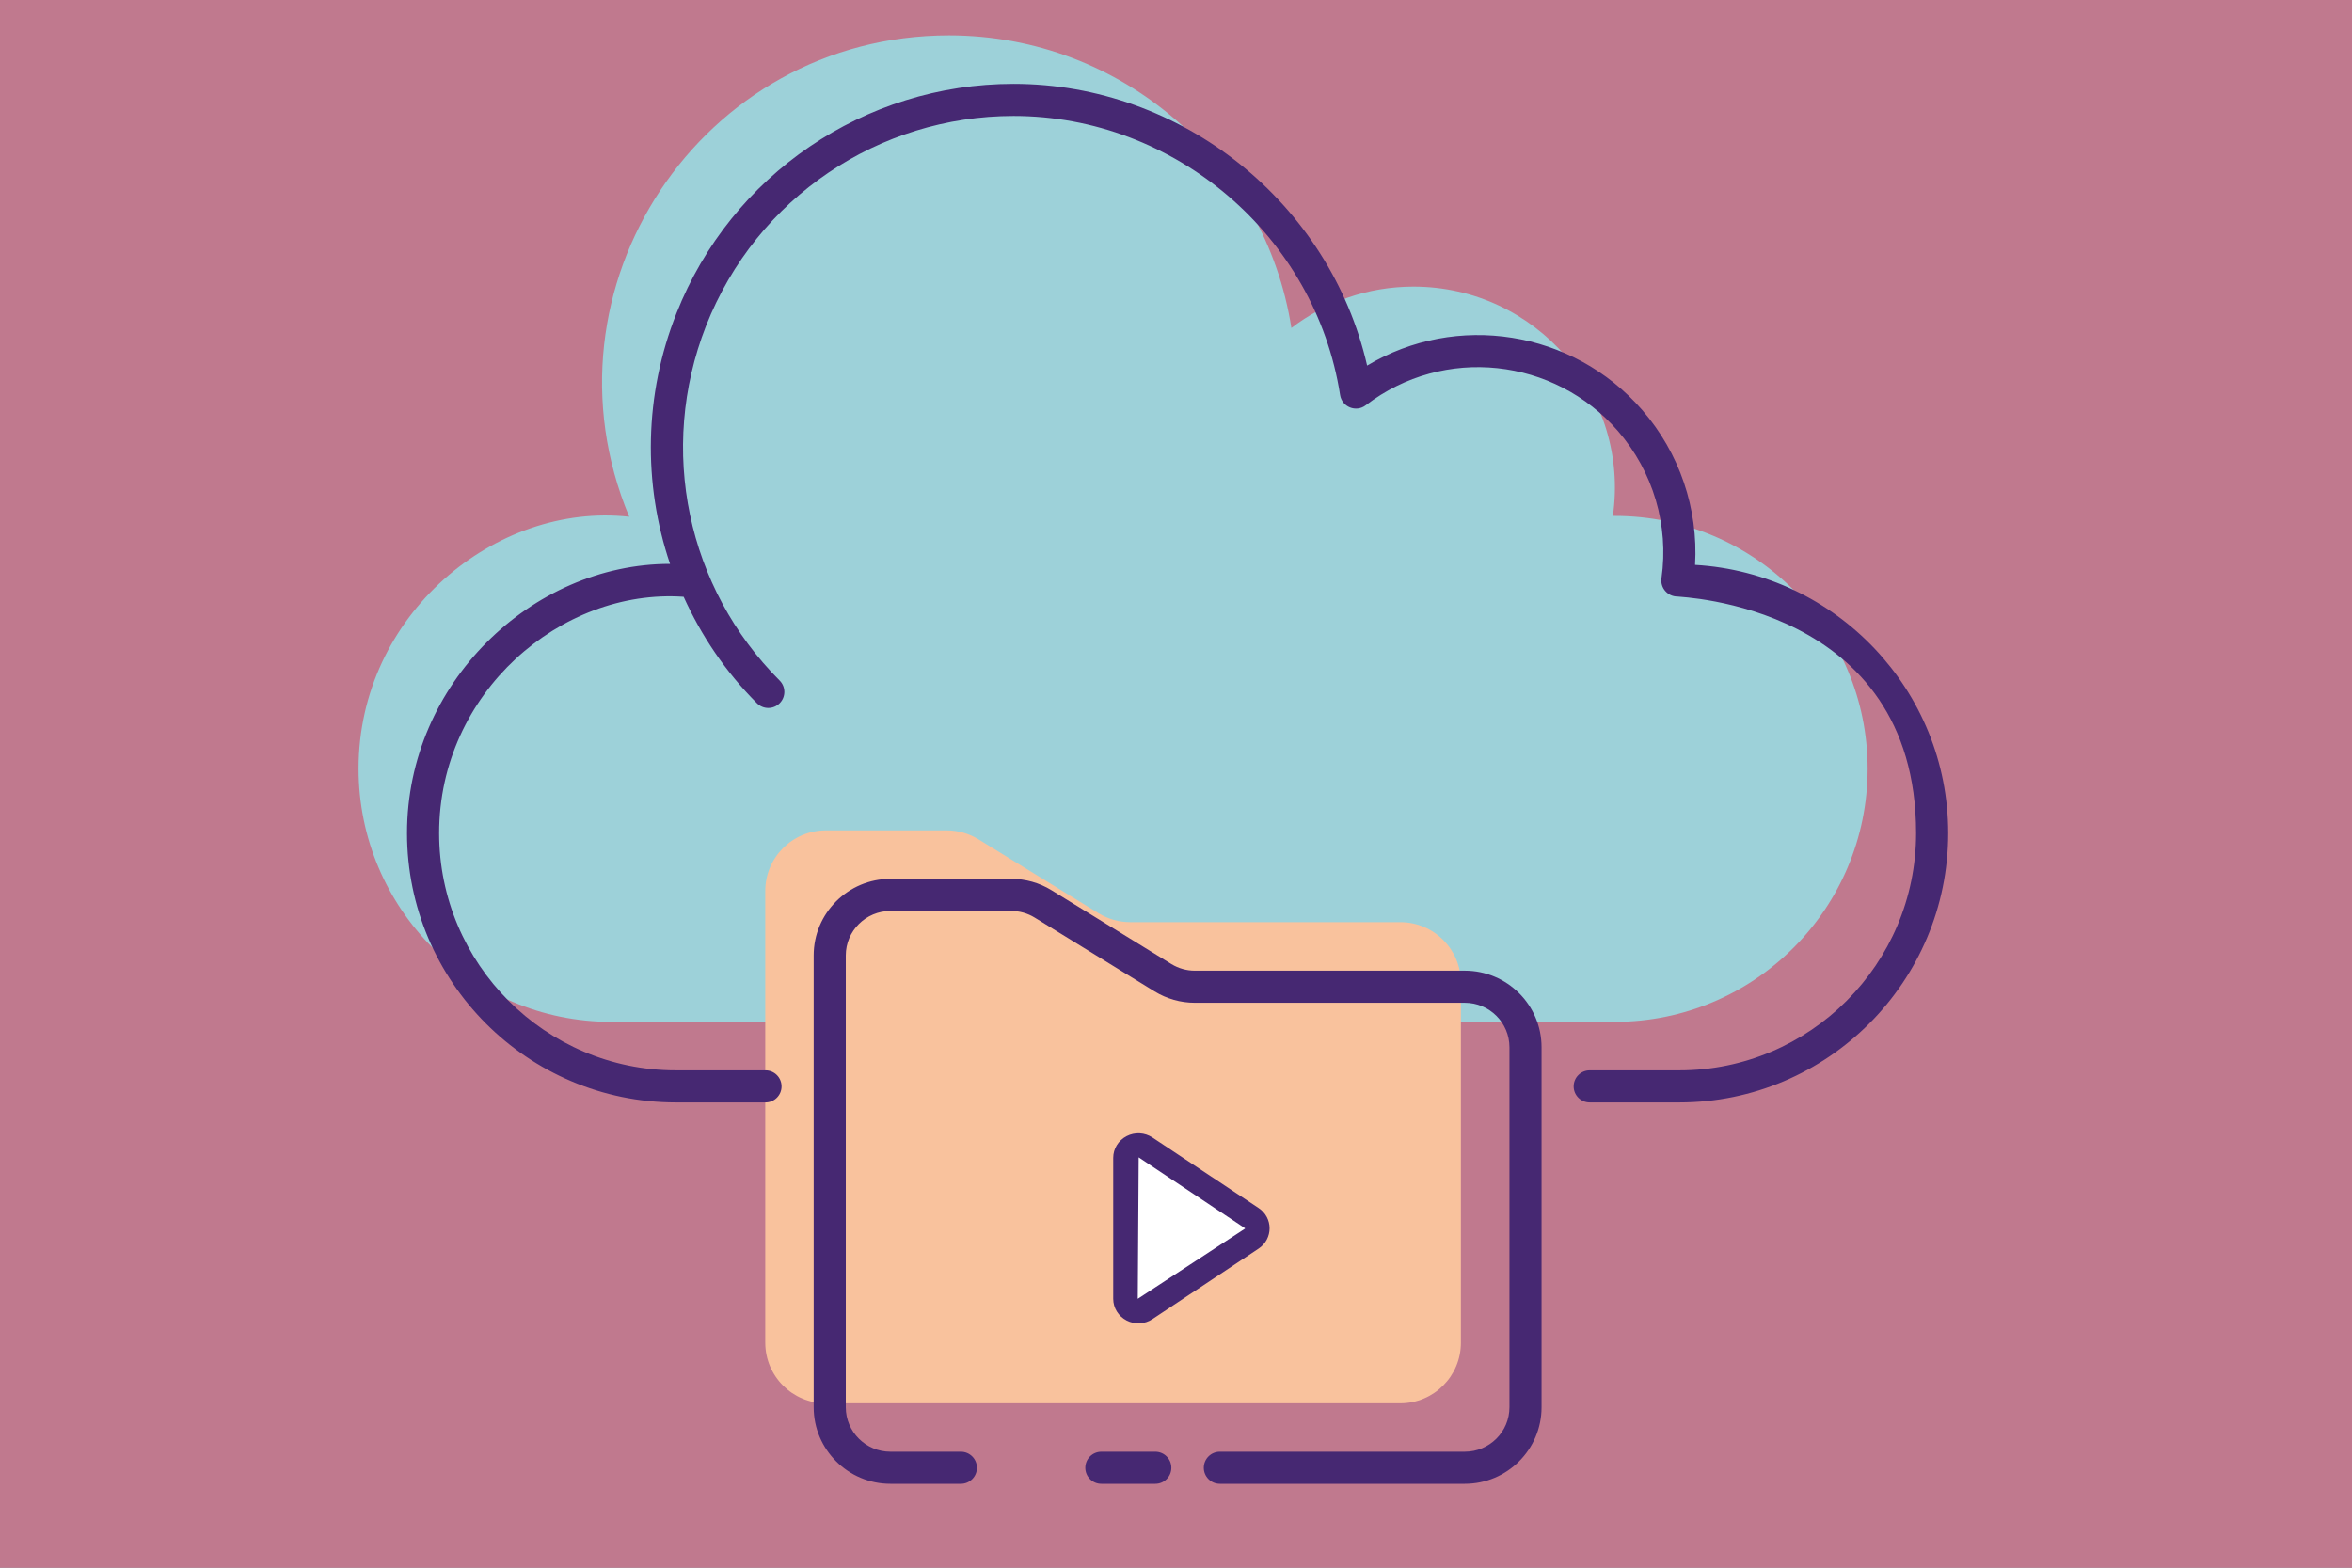
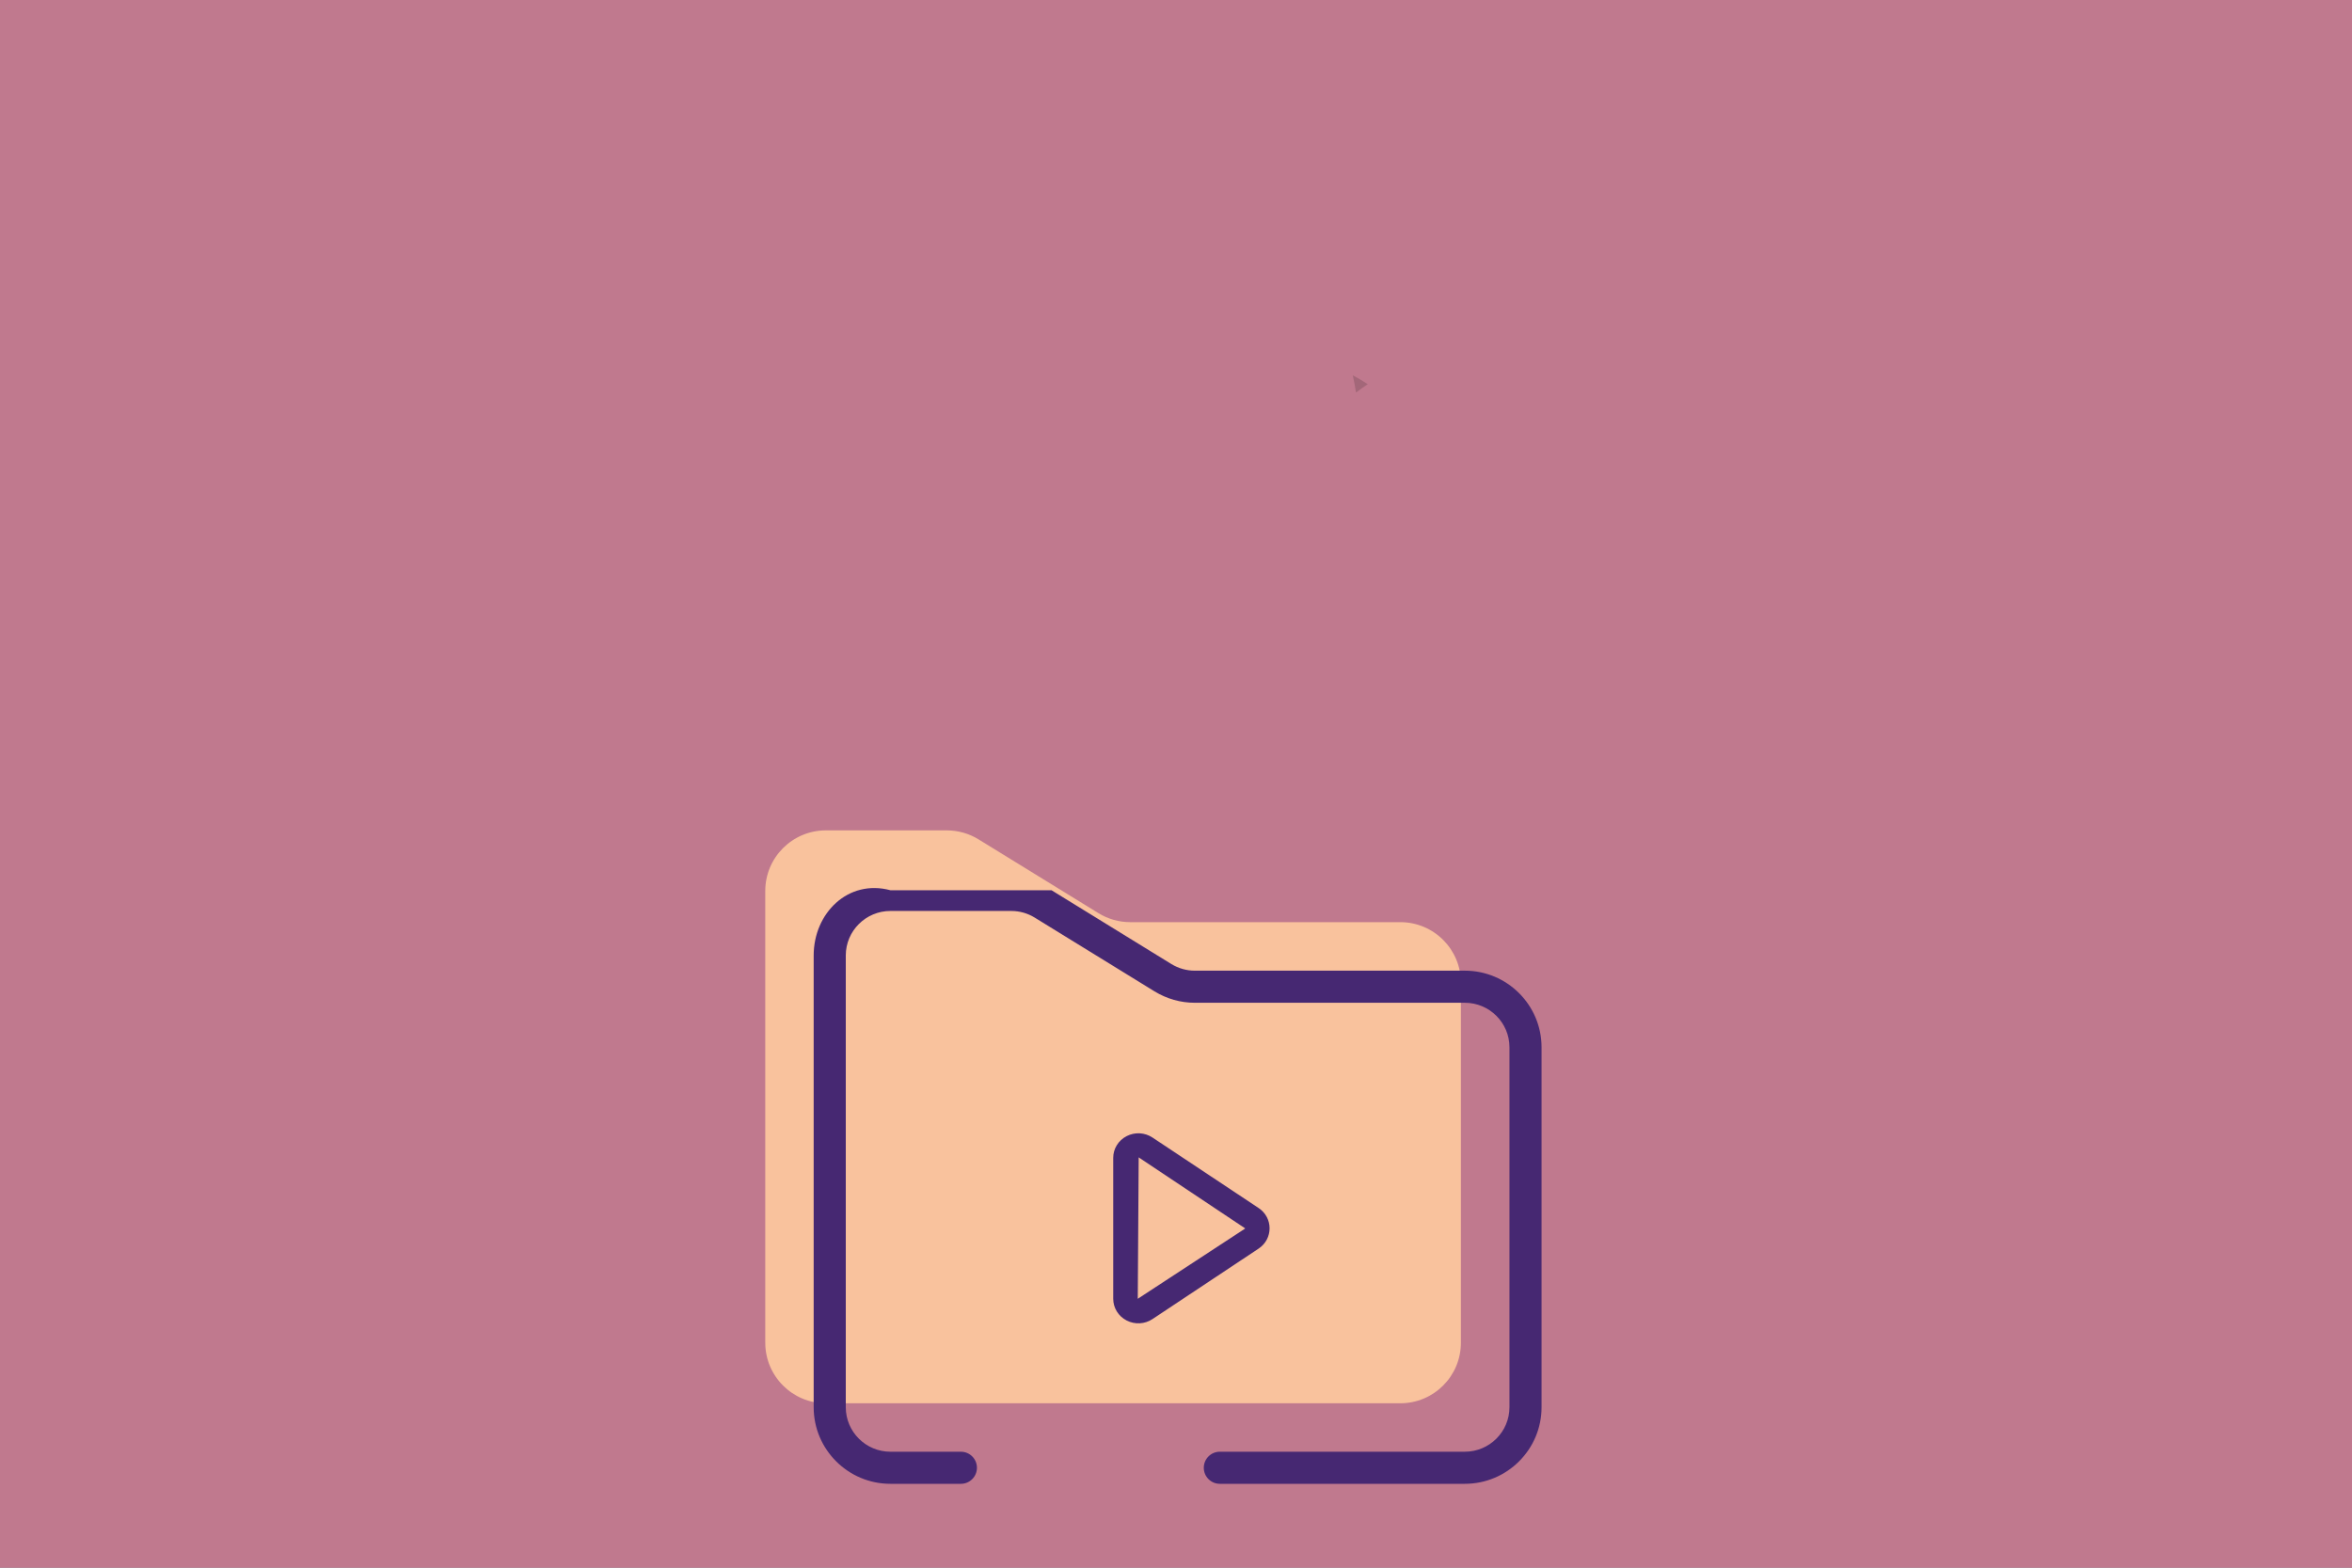
<svg xmlns="http://www.w3.org/2000/svg" width="729" height="486" viewBox="0 0 729 486" fill="none">
  <rect x="0" y="0" width="729" height="486" fill="#808080" stroke="none" />
  <g clip-path="url(#clip0_1030_231)">
    <rect width="729" height="486" fill="#B05772" />
    <rect width="729" height="486" fill="white" fill-opacity="0.2" />
-     <path d="M578.866 238.294C578.866 281.611 543.825 316.784 500.51 316.784H189.488C146.172 316.784 111.133 281.611 111.133 238.294C111.133 190.598 153.608 155.599 195.028 160.206C165.457 89.238 217.337 10.969 294.142 10.969C347.803 10.969 392.253 50.347 400.263 101.672C410.742 93.663 423.823 88.858 438.106 88.858C476.195 88.858 505.233 122.675 499.91 159.939H500.51C543.826 159.938 578.866 195.045 578.866 238.294Z" fill="#9DD1D9" />
    <path opacity="0.15" d="M423.928 119.109C422.696 119.931 421.464 120.811 420.291 121.691C419.997 119.872 419.703 118.112 419.293 116.351C420.877 117.172 422.461 118.111 423.928 119.109Z" fill="black" />
    <path d="M452.806 304.664V416.247C452.806 426.622 444.396 435.032 434.021 435.032H255.978C245.604 435.032 237.193 426.622 237.193 416.247V276.21C237.193 265.835 245.603 257.425 255.978 257.425H293.452C296.929 257.425 300.338 258.39 303.299 260.212L340.471 283.092C343.432 284.915 346.84 285.879 350.317 285.879H434.021C444.395 285.879 452.806 294.29 452.806 304.664Z" fill="#F9C29D" />
-     <path d="M388.832 384.234L354.41 407.619C351.641 409.5 347.895 407.519 347.895 404.174V357.405C347.895 354.06 351.641 352.079 354.41 353.96L388.832 377.344C391.265 378.997 391.265 382.581 388.832 384.234Z" fill="white" />
    <path d="M390.103 374.497L357.213 352.649C354.828 351.065 351.752 350.893 349.189 352.218C346.633 353.541 345.043 356.117 345.043 358.942V402.637C345.043 405.462 346.633 408.038 349.189 409.361C351.757 410.688 354.827 410.511 357.213 408.929L390.103 387.082C394.636 384.065 394.647 377.521 390.103 374.497ZM385.824 380.934L352.652 402.637L352.934 358.797L385.902 380.789C385.901 380.881 385.857 380.913 385.824 380.934Z" fill="#462872" />
-     <path d="M525.382 175.121C526.407 157.706 520.583 140.465 509.004 127.116C487.488 102.302 451.367 96.777 423.738 113.331C412.222 63.033 366.418 26 314.145 26C267.984 26 226.594 54.201 209.674 97.106C199.654 122.376 199.239 149.873 207.678 174.814C207.649 174.814 207.62 174.814 207.591 174.814C164.885 174.814 126.156 211.832 126.156 258.277C126.156 304.313 163.546 341.768 209.503 341.768H237.269C240.017 341.768 242.244 339.543 242.244 336.793C242.244 334.043 240.016 331.817 237.269 331.817H209.503C169.032 331.817 136.108 298.827 136.108 258.277C136.108 214.762 173.89 182.364 211.895 185.01C217.311 196.966 224.801 208.204 234.615 218.017C236.559 219.961 239.708 219.961 241.651 218.017C243.595 216.074 243.595 212.925 241.651 210.982C213.015 182.347 203.833 139.345 218.827 101.041C234.53 61.127 272.564 35.95 314.145 35.95C364.156 35.95 407.671 73.138 415.363 122.455C415.946 126.178 420.304 127.93 423.308 125.638C447.605 106.998 481.817 110.957 501.484 133.631C512.4 146.222 517.315 162.846 514.973 179.25C514.542 182.262 516.885 184.931 519.898 184.931C520.396 185.152 593.89 187.213 593.89 258.277C593.89 298.827 560.966 331.817 520.496 331.817H492.73C489.982 331.817 487.754 334.043 487.754 336.793C487.754 339.543 489.983 341.768 492.73 341.768H520.496C566.452 341.768 603.842 304.313 603.842 258.277C603.842 213.985 569.072 177.658 525.382 175.121Z" fill="#462872" />
-     <path d="M341.364 450.049C338.616 450.049 336.389 452.274 336.389 455.024C336.389 457.775 338.617 460 341.364 460H358.082C360.831 460 363.058 457.775 363.058 455.024C363.058 452.274 360.83 450.049 358.082 450.049H341.364Z" fill="#462872" />
-     <path d="M454.02 300.917H370.324C367.777 300.917 365.267 300.207 363.081 298.871L325.915 275.984C322.17 273.676 317.86 272.457 313.451 272.457H275.981C262.866 272.457 252.197 283.103 252.197 296.194V436.262C252.197 449.353 262.866 460 275.981 460H297.825C300.574 460 302.801 457.775 302.801 455.024C302.801 452.274 300.573 450.049 297.825 450.049H275.981C268.354 450.049 262.149 443.863 262.149 436.263V296.194C262.149 288.594 268.354 282.409 275.981 282.409H313.451C316.014 282.409 318.519 283.119 320.694 284.459L357.88 307.356C361.646 309.655 365.948 310.869 370.324 310.869H454.021C461.647 310.869 467.853 317.056 467.853 324.655V436.262C467.853 443.863 461.647 450.048 454.021 450.048H378.087C375.339 450.048 373.112 452.273 373.112 455.024C373.112 457.774 375.34 459.999 378.087 459.999H454.021C467.135 459.999 477.804 449.352 477.804 436.261V324.655C477.803 311.564 467.134 300.917 454.02 300.917Z" fill="#462872" />
+     <path d="M454.02 300.917H370.324C367.777 300.917 365.267 300.207 363.081 298.871L325.915 275.984H275.981C262.866 272.457 252.197 283.103 252.197 296.194V436.262C252.197 449.353 262.866 460 275.981 460H297.825C300.574 460 302.801 457.775 302.801 455.024C302.801 452.274 300.573 450.049 297.825 450.049H275.981C268.354 450.049 262.149 443.863 262.149 436.263V296.194C262.149 288.594 268.354 282.409 275.981 282.409H313.451C316.014 282.409 318.519 283.119 320.694 284.459L357.88 307.356C361.646 309.655 365.948 310.869 370.324 310.869H454.021C461.647 310.869 467.853 317.056 467.853 324.655V436.262C467.853 443.863 461.647 450.048 454.021 450.048H378.087C375.339 450.048 373.112 452.273 373.112 455.024C373.112 457.774 375.34 459.999 378.087 459.999H454.021C467.135 459.999 477.804 449.352 477.804 436.261V324.655C477.803 311.564 467.134 300.917 454.02 300.917Z" fill="#462872" />
  </g>
  <defs>
    <clipPath id="clip0_1030_231">
      <rect width="729" height="486" fill="white" />
    </clipPath>
  </defs>
</svg>